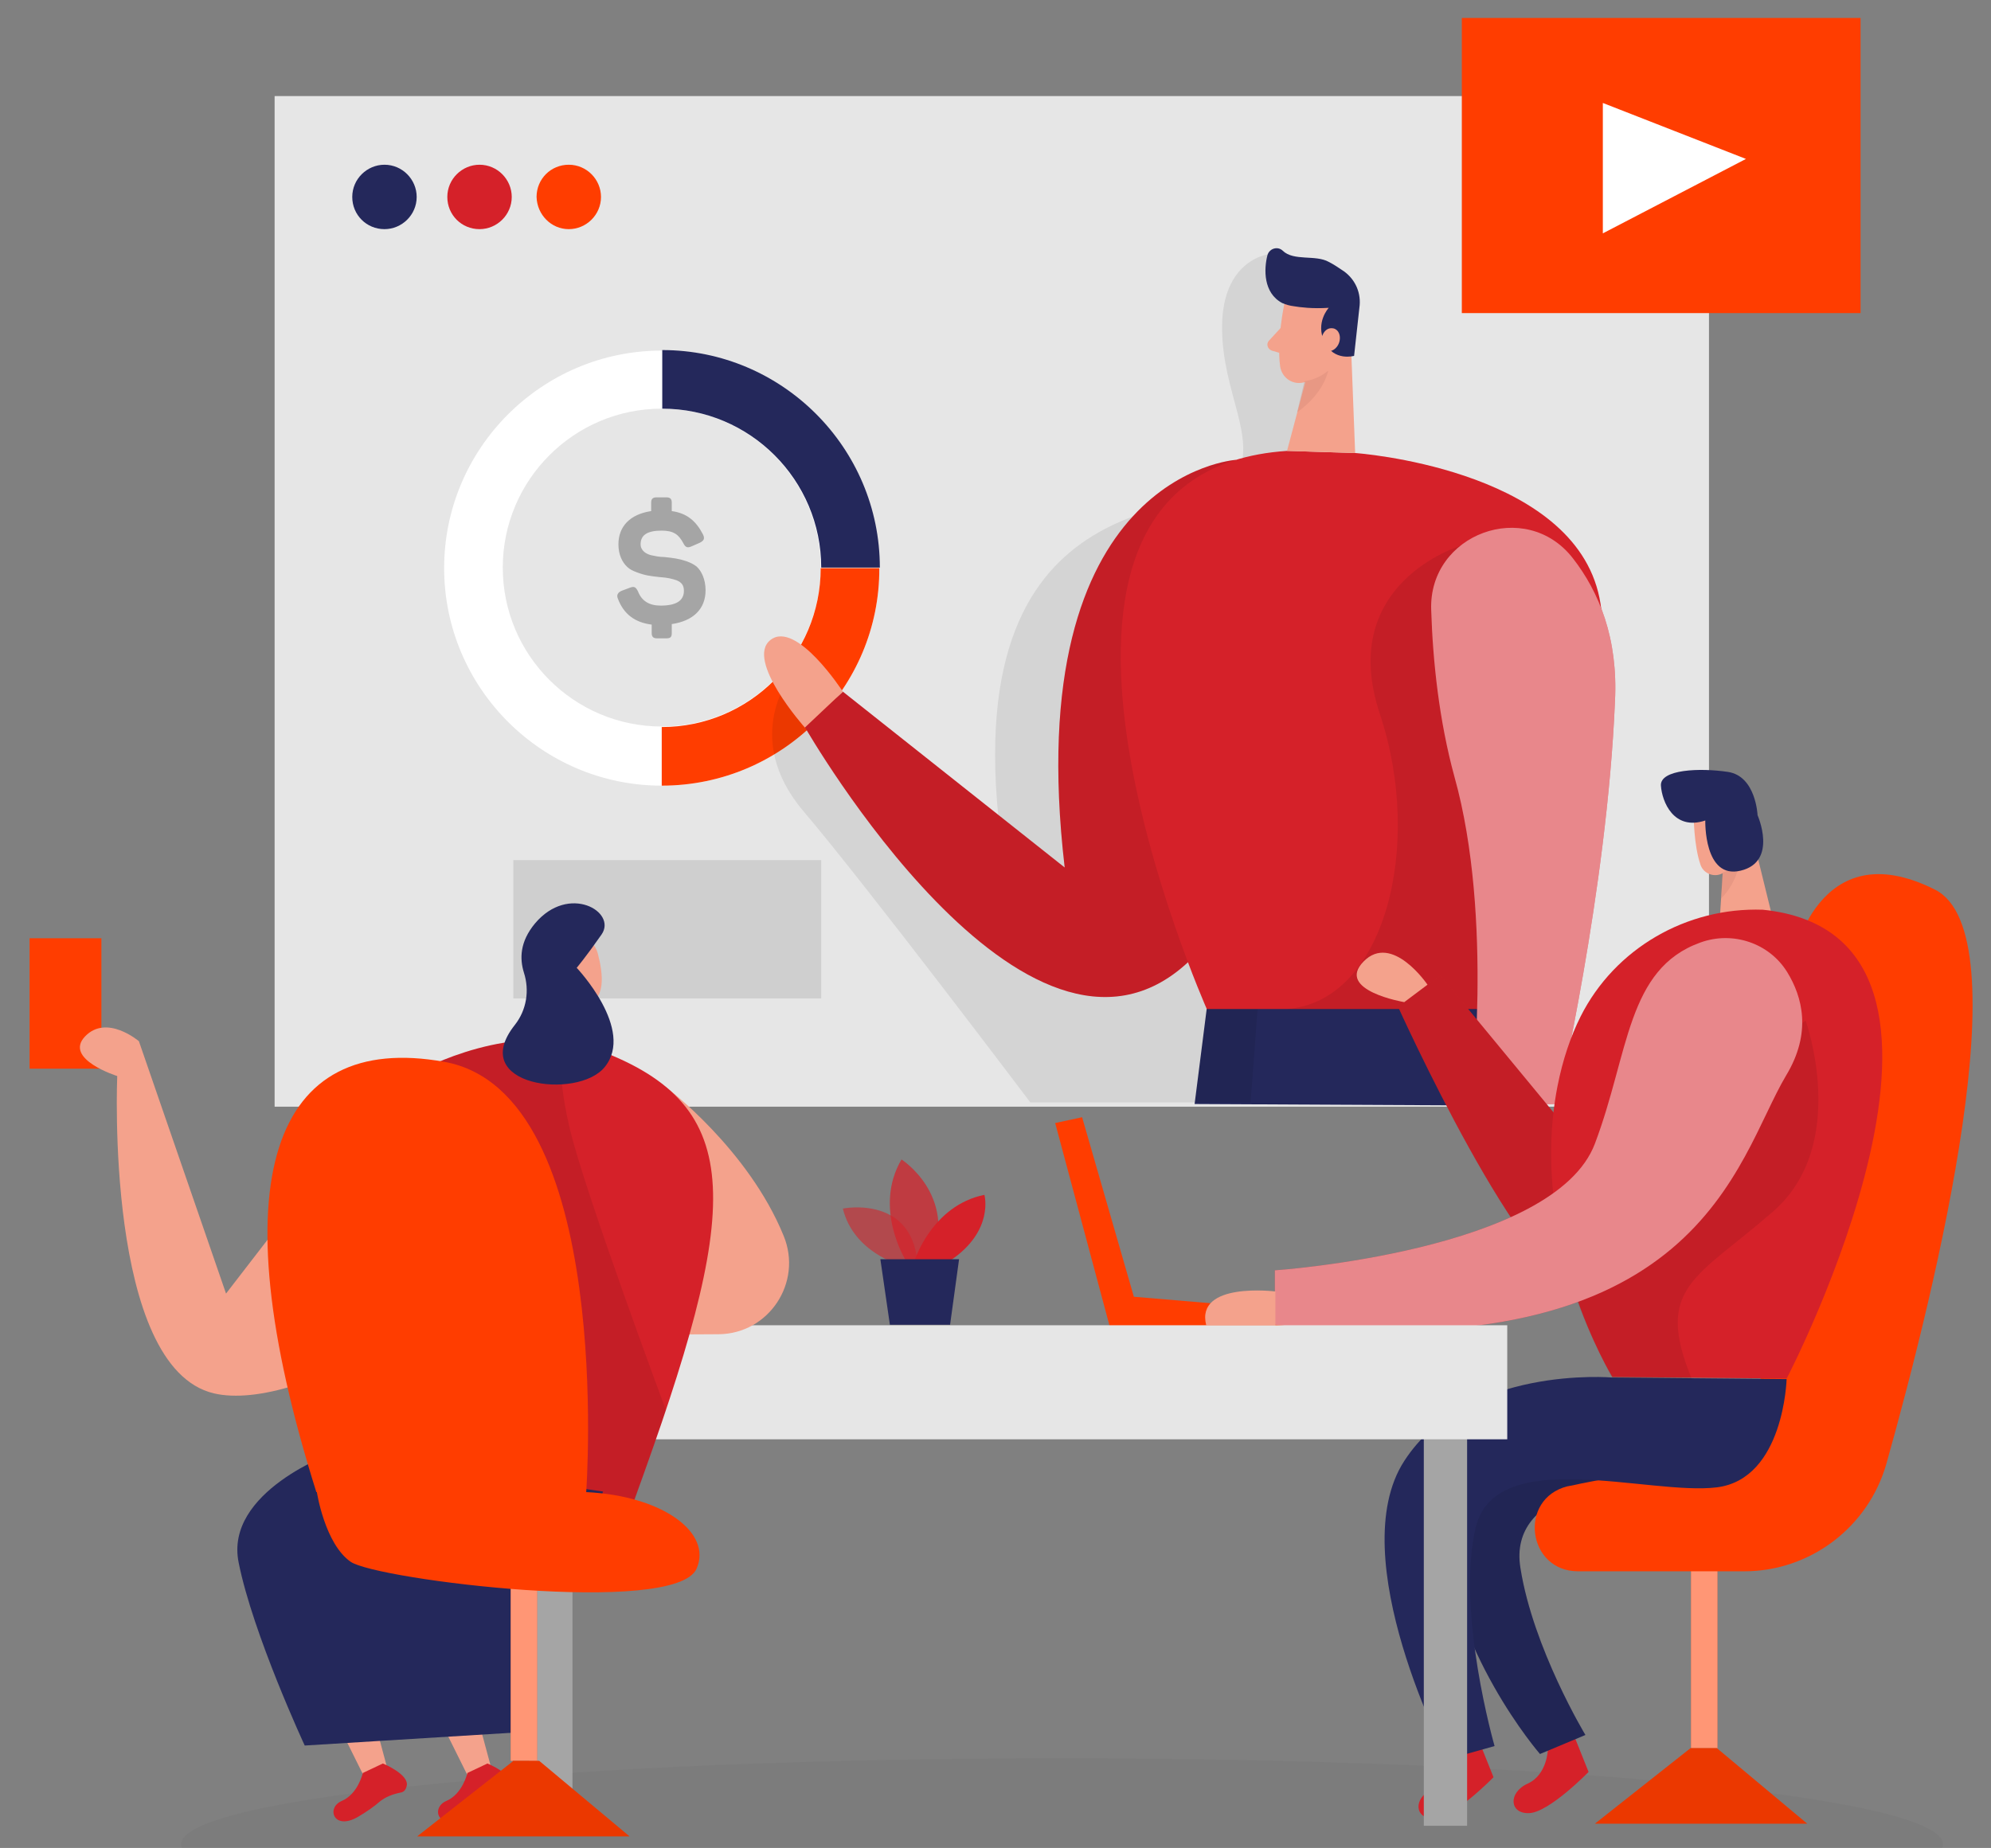
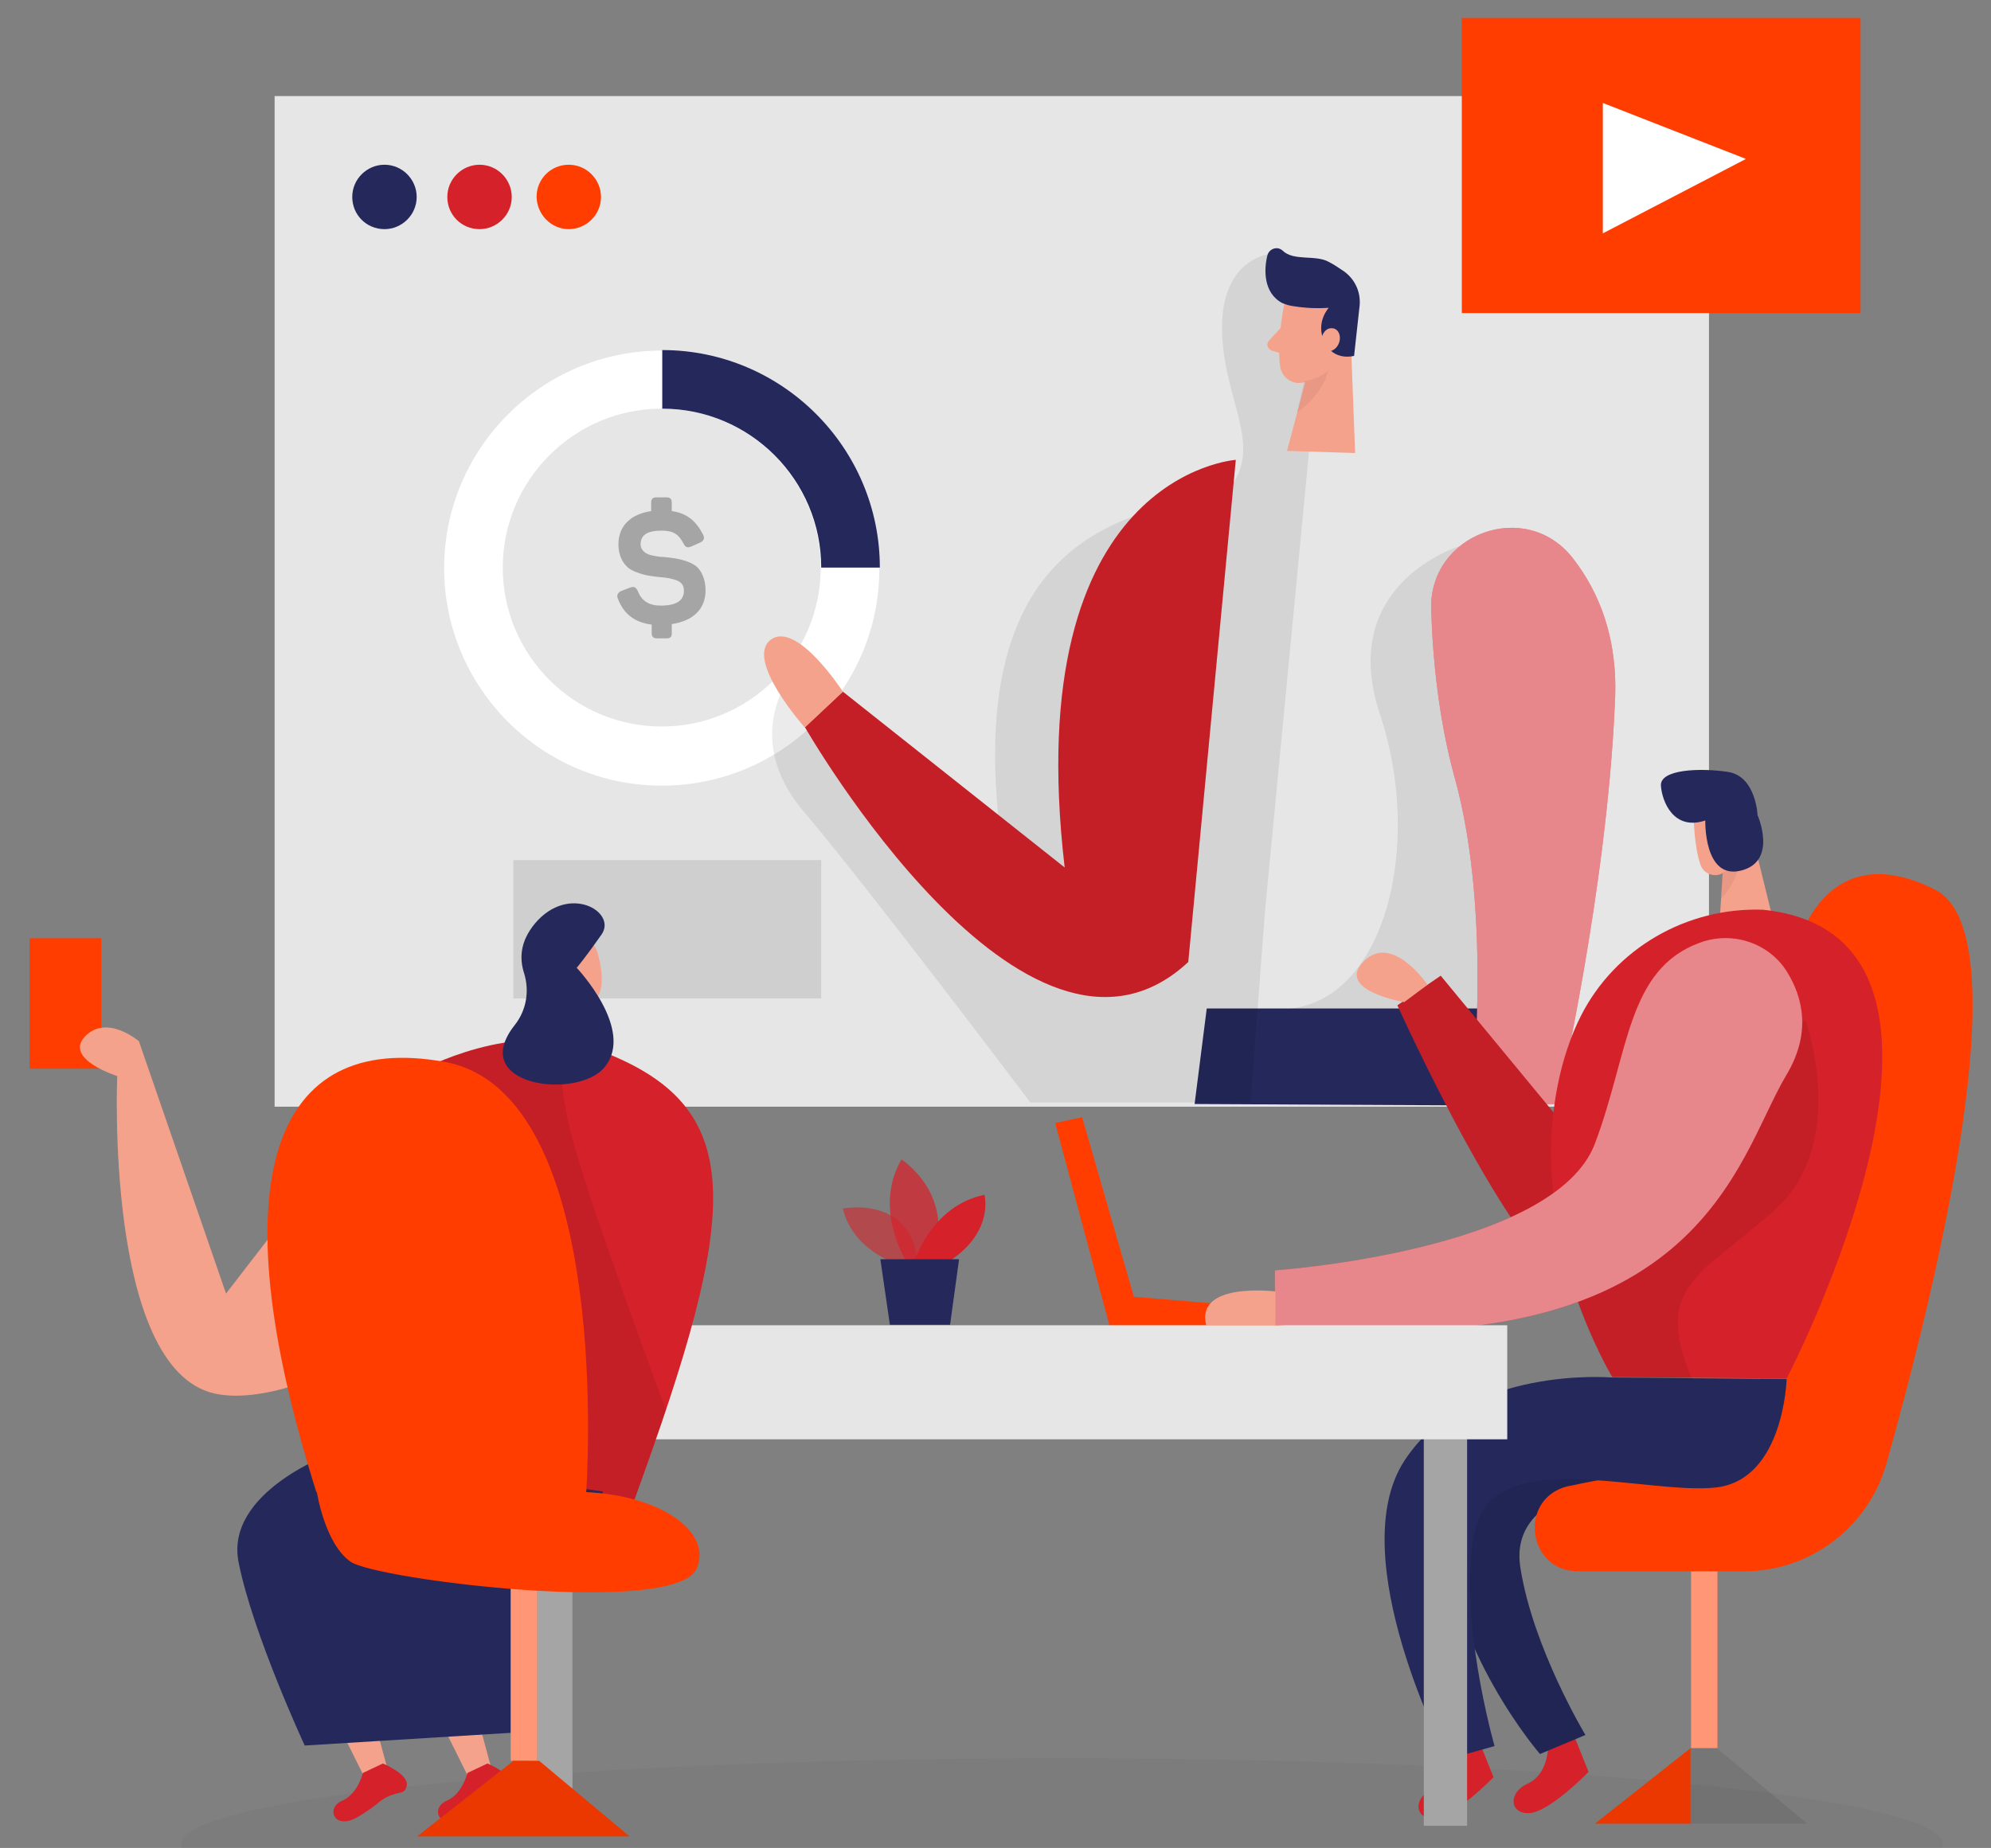
<svg xmlns="http://www.w3.org/2000/svg" version="1.1" id="Layer_1" x="0px" y="0px" viewBox="0 0 377 350" style="enable-background:new 0 0 377 350;" xml:space="preserve">
  <rect x="0" y="0" width="377" height="350" fill="#808080" stroke="none" />
  <style type="text/css">
	.st0{fill:#E6E6E6;}
	.st1{fill:#FFFFFF;}
	.st2{fill:#24285B;}
	.st3{fill:#FF3D00;}
	.st4{opacity:8.000000e-02;enable-background:new    ;}
	.st5{fill:#D52129;}
	.st6{opacity:0.46;fill:#FFFFFF;enable-background:new    ;}
	.st7{fill:#F4A28C;}
	.st8{opacity:0.31;fill:#CE8172;enable-background:new    ;}
	.st9{fill:#A5A5A5;}
	.st10{opacity:0.35;fill:#A5A5A5;enable-background:new    ;}
	.st11{opacity:3.000000e-02;fill:#000001;enable-background:new    ;}
	.st12{opacity:0.58;fill:#D52129;enable-background:new    ;}
	.st13{opacity:0.73;fill:#D52129;enable-background:new    ;}
</style>
  <path class="st0" d="M323.6,18.2H52v191.4h271.6V18.2z" />
  <path class="st1" d="M125.3,148.8c-22.7,0-41.2-18.5-41.2-41.2c0-22.7,18.5-41.2,41.2-41.2s41.2,18.5,41.2,41.2  C166.6,130.3,148.1,148.8,125.3,148.8z M125.3,77.4c-16.6,0-30.1,13.5-30.1,30.1s13.5,30.1,30.1,30.1c16.6,0,30.1-13.5,30.1-30.1  S141.9,77.4,125.3,77.4z" />
  <path class="st2" d="M166.6,107.5h-11.1c0-16.6-13.5-30.1-30.1-30.1V66.3C148.1,66.3,166.6,84.8,166.6,107.5z" />
-   <path class="st3" d="M125.3,148.8v-11.1c16.6,0,30.1-13.5,30.1-30.1h11.1C166.6,130.3,148.1,148.8,125.3,148.8z" />
  <path class="st2" d="M228.5,191l-2.3,18.1l59.4,0.3l-4.7-18.4H228.5z" />
  <path class="st4" d="M240,48.2c0,0-8.6,1.1-8.6,13.8s7,21,2.5,28.9c-4.4,7.9-52.9-1.9-44.5,67L150,127.6c0,0-9.8,11.9,2.1,26  c12,14.1,43,55.2,43,55.2h41.7l2.7-35.9l8.9-93l0.9-24.6L240,48.2L240,48.2z" />
  <path class="st5" d="M234,87.1c0,0-41.1,2.7-32.4,77.2l-42-33.3l-7.2,6.7c0,0,41.9,73.1,72.6,44.5L234,87.1z" />
  <path class="st4" d="M234,87.1c0,0-41.1,2.7-32.4,77.2l-42-33.3l-7.2,6.7c0,0,41.9,73.1,72.6,44.5L234,87.1z" />
-   <path class="st5" d="M243.7,85.4l12.9,0.4c0,0,40,2.8,46,26.3c6.1,23.5-21.7,79-21.7,79h-52.4C228.5,191,183.2,89.4,243.7,85.4  L243.7,85.4z" />
  <path class="st4" d="M276.5,103.4c0,0-23.5,7-15.2,31.9c8.3,24.9,0.9,54.5-17.7,55.8h37.3l17.7-48.3L276.5,103.4L276.5,103.4z" />
  <path class="st5" d="M271,115.5c-0.5-14.4,17.9-21.2,26.8-9.8c5,6.4,8.6,15.2,8,27.1c-1.5,35.9-10.9,76.3-10.9,76.3l-16.4,0.3  c0,0,4.4-35.5-3.1-62.3C272.5,136.5,271.3,125.2,271,115.5L271,115.5z" />
  <path class="st6" d="M271,115.5c-0.5-14.4,17.9-21.2,26.8-9.8c5,6.4,8.6,15.2,8,27.1c-1.5,35.9-10.9,76.3-10.9,76.3l-16.4,0.3  c0,0,4.4-35.5-3.1-62.3C272.5,136.5,271.3,125.2,271,115.5L271,115.5z" />
  <path class="st7" d="M243.2,57.5c0,0-1.5,7-0.8,11.9c0.3,2,2.1,3.4,4.1,3.1c2.4-0.4,5.6-1.5,6.9-5.2l2.9-6c0,0,1.7-3.8-2-7.1  C250.5,50.8,243.9,53.2,243.2,57.5L243.2,57.5z" />
  <path class="st7" d="M255.7,62.4l0.9,23.4l-12.9-0.4l4.5-16.9L255.7,62.4z" />
  <path class="st2" d="M245,58c1.2,0.2,3.5,0.5,6.6,0.3c0,0-2.6,2.8-0.8,6.5c1.8,3.7,5.6,2.6,5.6,2.6l1-9.1c0.4-2.7-0.7-5.3-2.9-6.9  c-0.9-0.6-1.9-1.3-2.9-1.8c-2.5-1.4-6.6-0.1-8.7-2.1c-0.9-0.9-2.5-0.5-2.9,0.8c-0.7,2.7-0.8,7.2,2.8,9.1  C243.5,57.7,244.2,57.9,245,58L245,58z" />
  <path class="st7" d="M250.1,64.5c0,0,0.4-2.7,2.4-2.3c2,0.5,1.5,4.4-1.3,4.4L250.1,64.5z" />
  <path class="st7" d="M242.6,62l-2.3,2.5c-0.6,0.6-0.3,1.6,0.5,1.9l2.7,0.8L242.6,62L242.6,62z" />
  <path class="st8" d="M247,72.2c0,0,2.4-0.2,4.5-2c0,0-0.7,4.2-5.9,7.9L247,72.2L247,72.2z" />
  <path class="st9" d="M126.2,94.2c0.7,0,1,0.3,1,1v1.6c2.9,0.4,4.6,1.9,5.9,4.4c0.4,0.8,0.2,1.2-0.6,1.6l-1.6,0.7  c-0.7,0.3-1.1,0.2-1.5-0.6c-0.9-1.7-1.9-2.4-4.1-2.4c-2.7,0-4,0.8-4,2.6c0,1.2,1.1,1.9,2.2,2.1c0.5,0.1,1.3,0.3,2.3,0.3  c1.8,0.2,2.7,0.3,4.2,0.8c0.8,0.3,1.4,0.6,1.9,1c0.9,0.8,1.7,2.4,1.7,4.5c0,3.5-2.3,5.8-6.4,6.4v1.7c0,0.7-0.2,1-1,1h-1.8  c-0.7,0-1-0.3-1-1v-1.6c-3.2-0.4-5.3-2-6.4-4.9c-0.3-0.7,0-1.2,0.7-1.5l1.6-0.6c0.8-0.3,1.1-0.1,1.5,0.7c0.7,1.8,2.1,2.7,4.3,2.7  c2.9,0,4.4-0.9,4.4-2.8c0-1-0.4-1.6-1.4-2c-0.9-0.3-1.7-0.5-3.2-0.6c-1.8-0.2-2.7-0.3-4.3-0.9c-0.8-0.3-1.4-0.6-1.8-1  c-1-0.9-1.7-2.4-1.7-4.3c0-3.4,2.2-5.7,6.2-6.3v-1.6c0-0.7,0.3-1,1-1H126.2z" />
  <path class="st10" d="M155.5,162.9H97.2v26.2h58.3V162.9z" />
  <path class="st7" d="M159.6,131c0,0-8.8-13.6-13.7-9.8c-4.9,3.8,6.5,16.6,6.5,16.6L159.6,131z" />
  <path class="st2" d="M72.8,43.4c3.3,0,6.1-2.7,6.1-6.1c0-3.3-2.7-6.1-6.1-6.1c-3.3,0-6.1,2.7-6.1,6.1C66.7,40.7,69.4,43.4,72.8,43.4  z" />
  <path class="st5" d="M90.8,43.4c3.3,0,6.1-2.7,6.1-6.1c0-3.3-2.7-6.1-6.1-6.1c-3.3,0-6.1,2.7-6.1,6.1C84.7,40.7,87.4,43.4,90.8,43.4  z" />
  <path class="st3" d="M107.7,43.4c3.3,0,6.1-2.7,6.1-6.1c0-3.3-2.7-6.1-6.1-6.1s-6.1,2.7-6.1,6.1C101.7,40.7,104.4,43.4,107.7,43.4z" />
  <path class="st11" d="M201.1,365.6c92.1,0,166.8-7.3,166.8-16.3c0-9-74.7-16.3-166.8-16.3c-92.1,0-166.8,7.3-166.8,16.3  C34.2,358.3,108.9,365.6,201.1,365.6z" />
  <path class="st5" d="M307.8,227.2l-35-42.4l-8.2,5.6c0,0,24.2,53.8,35.6,54C311.6,244.6,307.8,227.2,307.8,227.2z" />
  <path class="st4" d="M307.8,227.2l-35-42.4l-8.2,5.6c0,0,24.2,53.8,35.6,54C311.6,244.6,307.8,227.2,307.8,227.2z" />
  <path class="st5" d="M293.1,331.3c0,0-0.1,4.8-3.8,6.5c-3.8,1.7-3.5,5.8,0.3,5.6c3.8-0.2,11.2-7.8,11.2-7.8l-2.8-7L293.1,331.3  L293.1,331.3z" />
  <path class="st2" d="M307.8,280.8c0,0-22.4,1-19.9,16.2c2.4,15.2,12.3,31.6,12.3,31.6l-8.6,3.6c0,0-17.1-19.6-18.7-43.8  C271.2,264.2,305.4,269.6,307.8,280.8L307.8,280.8z" />
  <path class="st4" d="M307.8,280.8c0,0-22.4,1-19.9,16.2c2.4,15.2,12.3,31.6,12.3,31.6l-8.6,3.6c0,0-17.1-19.6-18.7-43.8  C271.2,264.2,305.4,269.6,307.8,280.8L307.8,280.8z" />
  <path class="st5" d="M275.1,332.3c0,0-0.1,4.8-3.8,6.5c-3.8,1.7-3.5,5.8,0.3,5.6c3.8-0.2,11.2-7.8,11.2-7.8l-2.8-7L275.1,332.3  L275.1,332.3z" />
  <path class="st3" d="M325.2,287.6h-5v43.5h5V287.6z" />
  <path class="st6" d="M325.2,287.6h-5v43.5h5V287.6z" />
  <path class="st3" d="M339.4,182.1c0,0,4.6-24.9,27-13.6c16.5,8.3,0.4,74.5-9.2,108.7c-3.4,12-14.4,20.4-26.9,20.4h-31.5  c-9.6,0-11.4-13.7-2-16.1c0.2,0,0.4-0.1,0.6-0.1c5.4-1.2,11.8-2.2,17.6-3c10.1-1.3,17.9-9.5,18.7-19.7L339.4,182.1L339.4,182.1z" />
-   <path class="st3" d="M320.1,331.1L302,345.4h40.2l-17.1-14.3H320.1z" />
+   <path class="st3" d="M320.1,331.1L302,345.4h40.2H320.1z" />
  <path class="st4" d="M320.1,331.1L302,345.4h40.2l-17.1-14.3H320.1z" />
  <path class="st7" d="M320.7,154.3c0,0,0,5.8,1.3,9.5c0.5,1.5,2.2,2.3,3.7,1.8c1.9-0.7,4.2-2.1,4.6-5.2l1.3-5.2c0,0,0.7-3.3-2.7-5.3  C325.4,147.9,320.6,150.8,320.7,154.3L320.7,154.3z" />
  <path class="st7" d="M331.3,156.2l4.5,18.3l-10.3,1.8l0.9-14L331.3,156.2z" />
  <path class="st8" d="M326.1,165.3c0,0,1.9-0.6,3.2-2.3c0,0,0.1,3.5-3.4,7.2L326.1,165.3z" />
  <path class="st5" d="M333.8,172.3c-14.4-0.5-28,7.3-34.5,20.2c-1.9,3.8-3.4,8.2-4.4,13.3c-5.6,29,10.4,55,10.4,55l33,0.3  C338.3,261.2,381.9,177.2,333.8,172.3L333.8,172.3z" />
  <path class="st2" d="M338.3,261.2c0,0-0.5,18.9-13.2,20.5c-12.8,1.6-42-8.2-45.7,7.7c-3.7,15.9,3.6,41.3,3.6,41.3l-8.9,2.5  c0,0-20-38.3-8.2-56.5c11.8-18.2,39.4-15.8,39.4-15.8L338.3,261.2L338.3,261.2z" />
  <path class="st4" d="M341.9,193.3c0,0,8.4,23.4-6.1,36.1c-14.5,12.7-22.7,14.3-15.4,31.9l-15.1-0.3c0,0-7.9-14.4-9.5-24.6  C294.2,226.2,341.9,193.3,341.9,193.3L341.9,193.3z" />
  <path class="st3" d="M210.2,251.5l-10.4-38.8l5.1-1.1l9.8,34l28.4,2.4v3.5H210.2z" />
  <path class="st2" d="M322.9,155.4c0,0-0.3,11.2,6.7,9.5c7.1-1.7,3.2-10.5,3.2-10.5s-0.3-7.4-5.6-8.2c-5.3-0.8-12.9-0.5-12.7,2.6  C314.7,151.8,316.9,157.4,322.9,155.4L322.9,155.4z" />
  <path class="st5" d="M322,178.5c6.1-2.2,13,0.1,16.4,5.6c2.9,4.7,4.7,11.5-0.2,19.6c-9.6,16.1-16,55.7-96.8,47.2v-10.3  c0,0,52.9-3.6,60.6-24C308.5,199.4,308,183.5,322,178.5L322,178.5z" />
  <path class="st6" d="M322,178.5c6.1-2.2,13,0.1,16.4,5.6c2.9,4.7,4.7,11.5-0.2,19.6c-9.6,16.1-16,55.7-96.8,47.2v-10.3  c0,0,52.9-3.6,60.6-24C308.5,199.4,308,183.5,322,178.5L322,178.5z" />
  <path class="st7" d="M241.5,244.6c0,0-15.2-1.9-13.1,6.4h13.1V244.6z" />
  <path class="st7" d="M270.3,186.5c0,0-6.7-9.9-12.1-4.4c-5.4,5.5,7.7,7.7,7.7,7.7L270.3,186.5z" />
  <path class="st9" d="M108.4,263.8h-8.2v82h8.2V263.8z" />
  <path class="st9" d="M277.8,263.8h-8.2v82h8.2V263.8z" />
  <path class="st0" d="M285.4,251H91.9v21.6h193.5V251z" />
  <path class="st12" d="M170.5,239.6c0,0-8.9-2.4-10.9-10.7c0,0,13.8-2.8,14.2,11.5L170.5,239.6L170.5,239.6z" />
  <path class="st13" d="M171.5,238.7c0,0-6.2-9.9-0.8-19.1c0,0,10.5,6.7,5.8,19.1L171.5,238.7L171.5,238.7z" />
  <path class="st5" d="M173.2,238.7c0,0,3.3-10.4,13.2-12.4c0,0,1.9,6.8-6.4,12.4L173.2,238.7z" />
  <path class="st2" d="M166.7,238.5l1.8,12.4l11.4,0l1.7-12.4L166.7,238.5z" />
  <path class="st3" d="M19.2,177.7H5.6v24.7h13.6V177.7z" />
  <path class="st7" d="M65.7,215.3l-22.9,29.7l-16.5-47.8c0,0-6.1-5.2-10.2-0.9s6.1,7.5,6.1,7.5s-2.4,55.2,18.3,60.1  c16.1,3.8,54.7-17.5,51.3-42C90.1,209.1,73.6,205.1,65.7,215.3L65.7,215.3z" />
-   <path class="st7" d="M126.1,205.9c0,0,15.6,11.7,22.3,28.2c3.6,8.8-2.8,18.5-12.3,18.6l-18.3,0.1L126.1,205.9L126.1,205.9z" />
  <path class="st7" d="M108,190.1l-1.4,8.2l-7.4,0.5l4.5-13.1L108,190.1z" />
  <path class="st7" d="M105.4,178c2.7-2.3,6.9-0.8,7.8,2.6c1,3.8,1.7,9.2-2.7,9.7c-6.7,0.7-7.8-7.9-7.8-7.9S103.3,179.7,105.4,178z" />
  <path class="st7" d="M106.7,184.2c0,0-0.7-1.7-2.1-0.5c-1.4,1.2,0.5,3.1,1.5,2.7C107.2,186,106.7,184.2,106.7,184.2z" />
  <path class="st5" d="M79.5,202.8c0,0,17.8-9.9,33.6-4c28.8,10.7,27.2,30,7,85.3l-26.5,0.1L79.5,202.8L79.5,202.8z" />
  <path class="st4" d="M106.7,197.3c0,0-1.7,4.2,1.2,16.5c2.9,12.2,18.2,53.3,18.2,53.3l-6,17.2h-9.6l-29.6-82  C80.8,202.2,94.2,195.2,106.7,197.3L106.7,197.3z" />
  <path class="st2" d="M97.5,194.1c2.2-2.8,2.8-6.5,1.7-9.9c-0.8-2.6-0.8-5.8,2.1-9.3c6.4-7.6,15.6-2.2,12.6,2.1  c-3,4.3-4.7,6.3-4.7,6.3s11.1,11.7,5.3,18.8C109.4,208.4,88.3,205.7,97.5,194.1z" />
  <path class="st7" d="M55.2,308.8l13.9,28l4.5-0.9L65,303.9L55.2,308.8z" />
  <path class="st5" d="M68.7,335.8c0,0-0.9,4-4,5.3c-3,1.3-1.5,5.7,3.1,3c1.7-1,3.1-2,4-2.8c1.2-1,2.6-1.5,4.1-1.8  c0.5-0.1,0.9-0.4,1.1-1.2c0.6-2.2-4.5-4.3-4.5-4.3L68.7,335.8L68.7,335.8z" />
  <path class="st7" d="M74.9,308.8l13.9,28l4.5-0.9l-8.6-31.9L74.9,308.8z" />
  <path class="st5" d="M88.5,335.8c0,0-0.9,4-4,5.3c-3,1.3-1.5,5.7,3.1,3c1.7-1,3.1-2,4-2.8c1.2-1,2.6-1.5,4.1-1.8  c0.5-0.1,0.9-0.4,1.1-1.2c0.6-2.2-4.5-4.3-4.5-4.3L88.5,335.8L88.5,335.8z" />
  <path class="st2" d="M63.2,275.1c0,0-20.8,7.4-18,20.9c2.7,13.5,12.5,34.6,12.5,34.6l42.1-2.6c0,0-10.1-37,11.5-38l2.9-7.5  L63.2,275.1L63.2,275.1z" />
  <path class="st3" d="M101.7,290h-5v43.5h5V290z" />
  <path class="st6" d="M101.7,290h-5v43.5h5V290z" />
  <path class="st3" d="M97.1,333.6L79,347.8h40.2l-17.1-14.3H97.1z" />
  <path class="st4" d="M97.1,333.6L79,347.8h40.2l-17.1-14.3H97.1z" />
  <path class="st3" d="M111,282.6c0,0,5.5-75.7-26.9-81.5c-32.3-5.8-43,21.9-24.2,81.5H111L111,282.6z" />
  <path class="st3" d="M60,282.6c0,0,1.5,9.8,6.4,13.2s61.5,10.4,65.5,1.3c3-6.8-6.4-13.8-20.9-14.5H60L60,282.6z" />
  <path class="st3" d="M352.3,3.4h-75.5v55.9h75.5V3.4z" />
  <path class="st1" d="M303.5,19.5v24.7l27.1-14.1L303.5,19.5z" />
</svg>